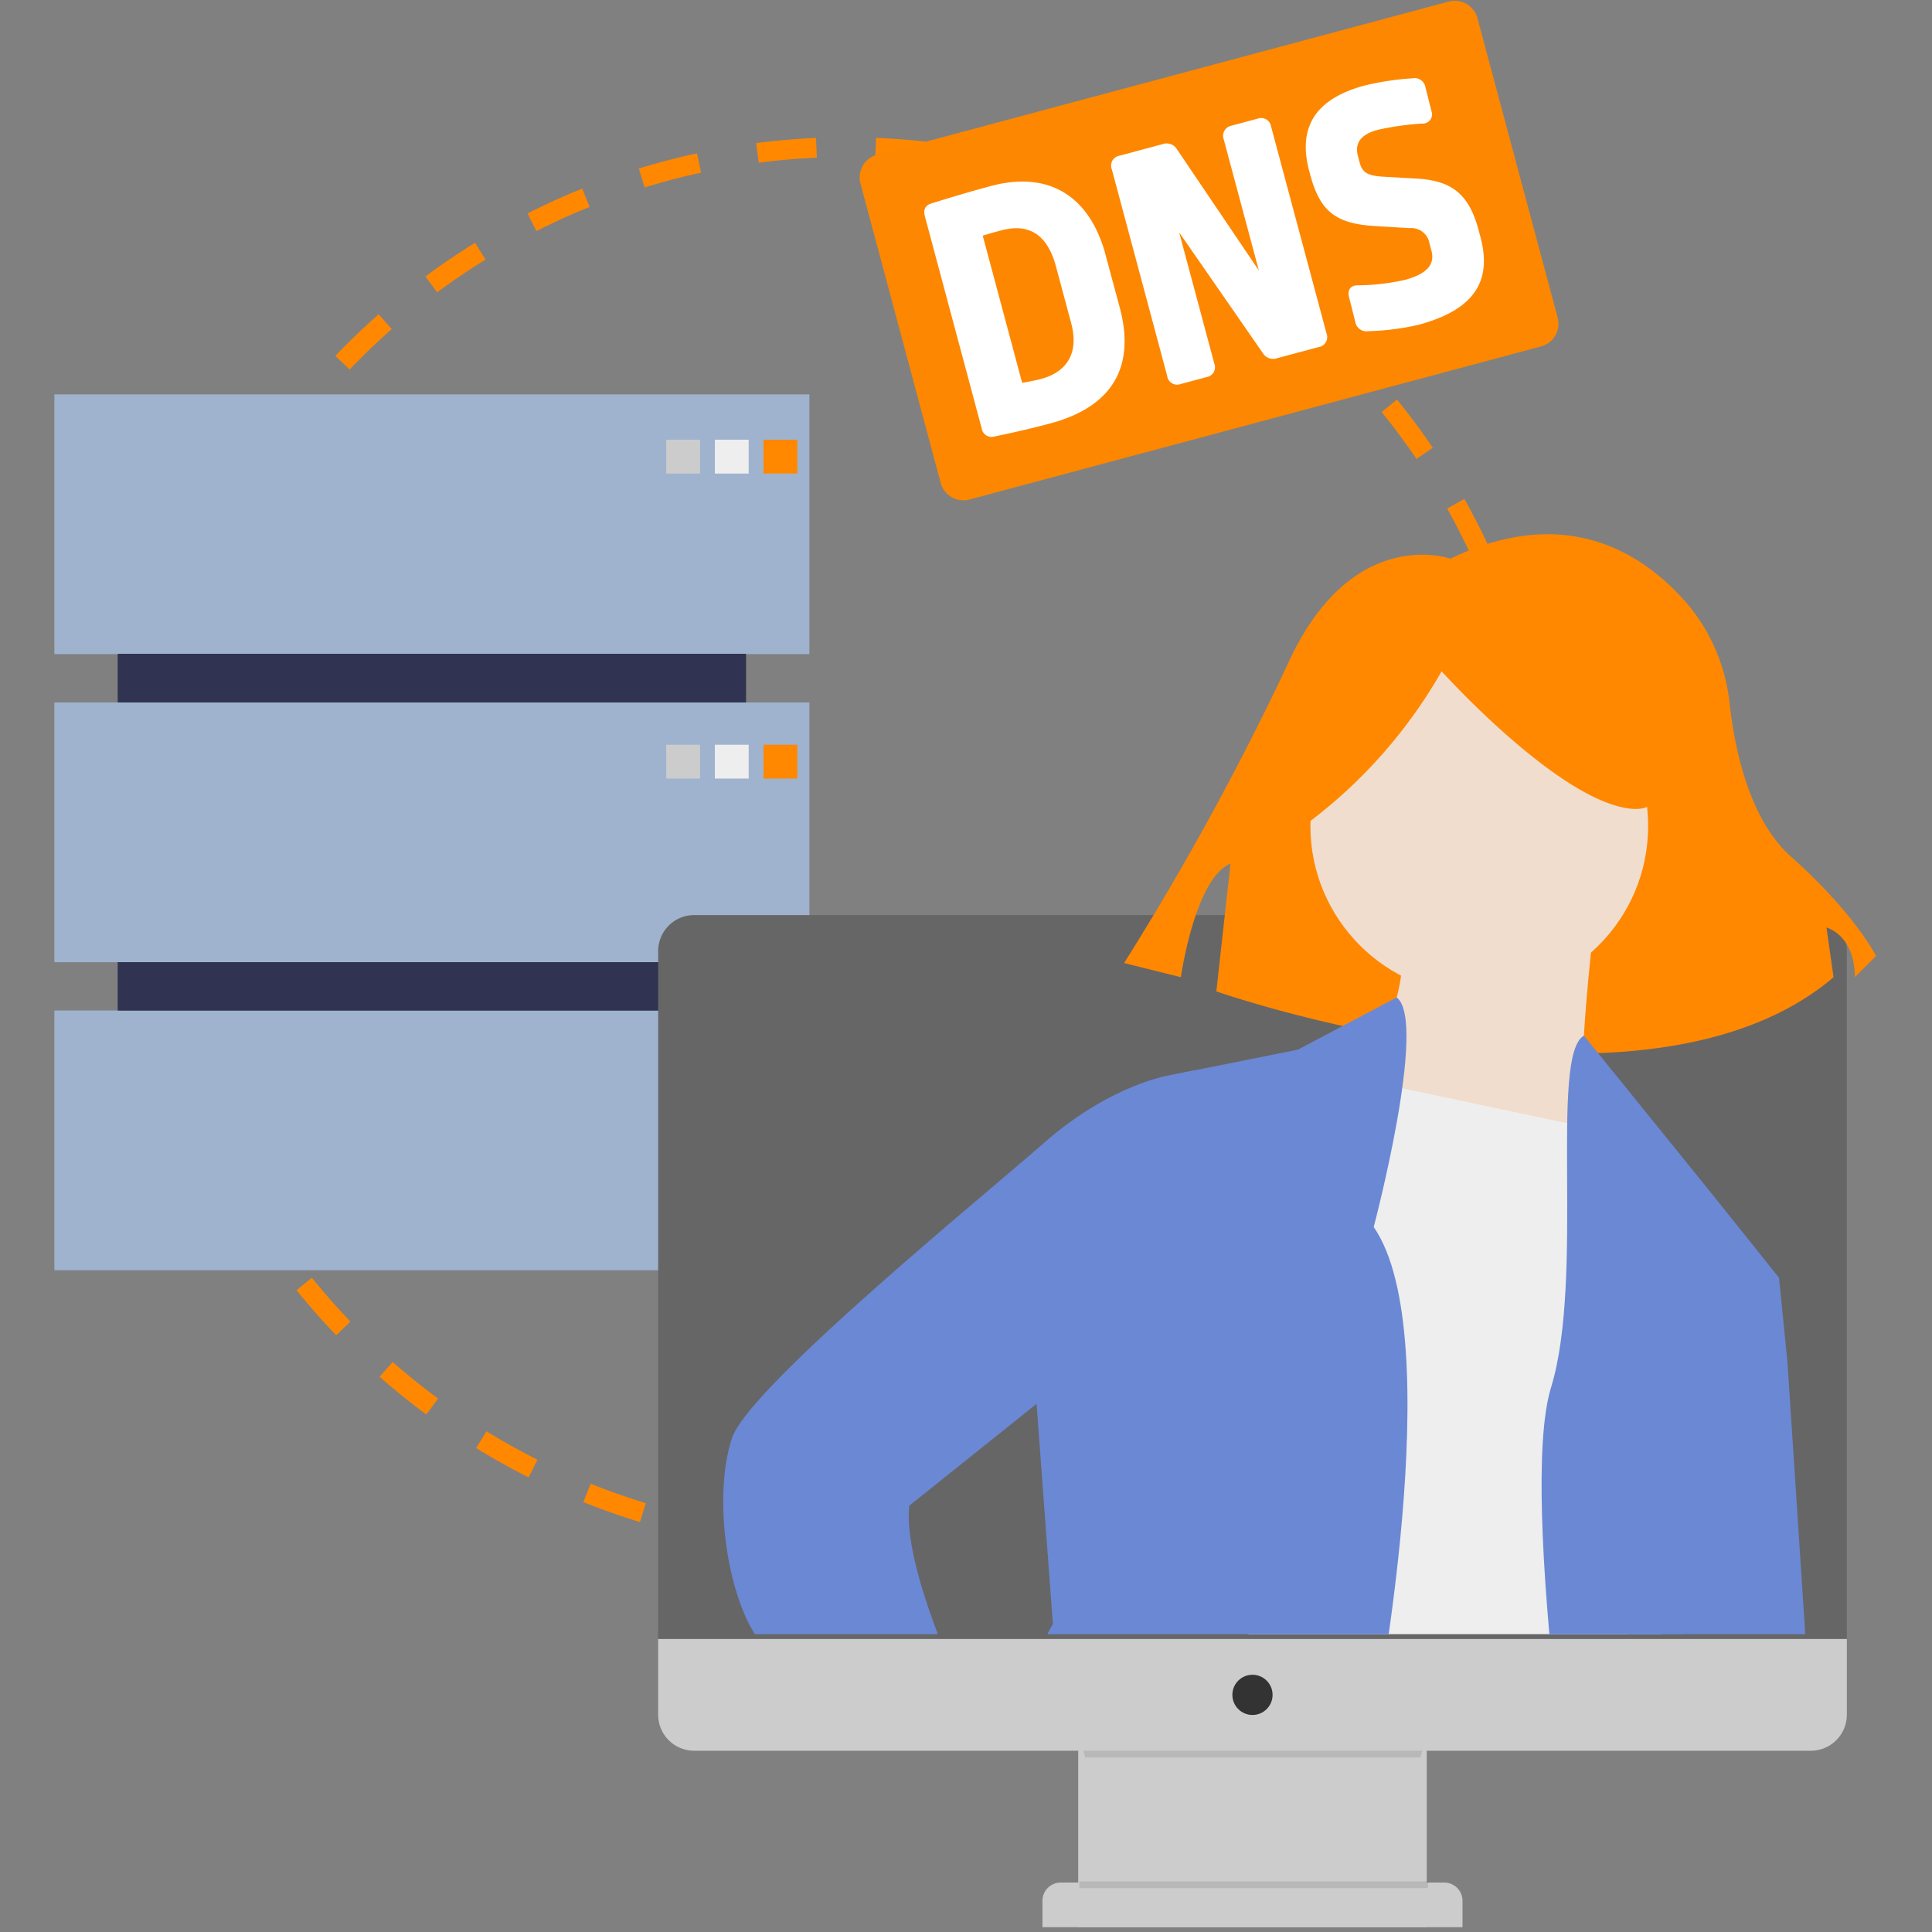
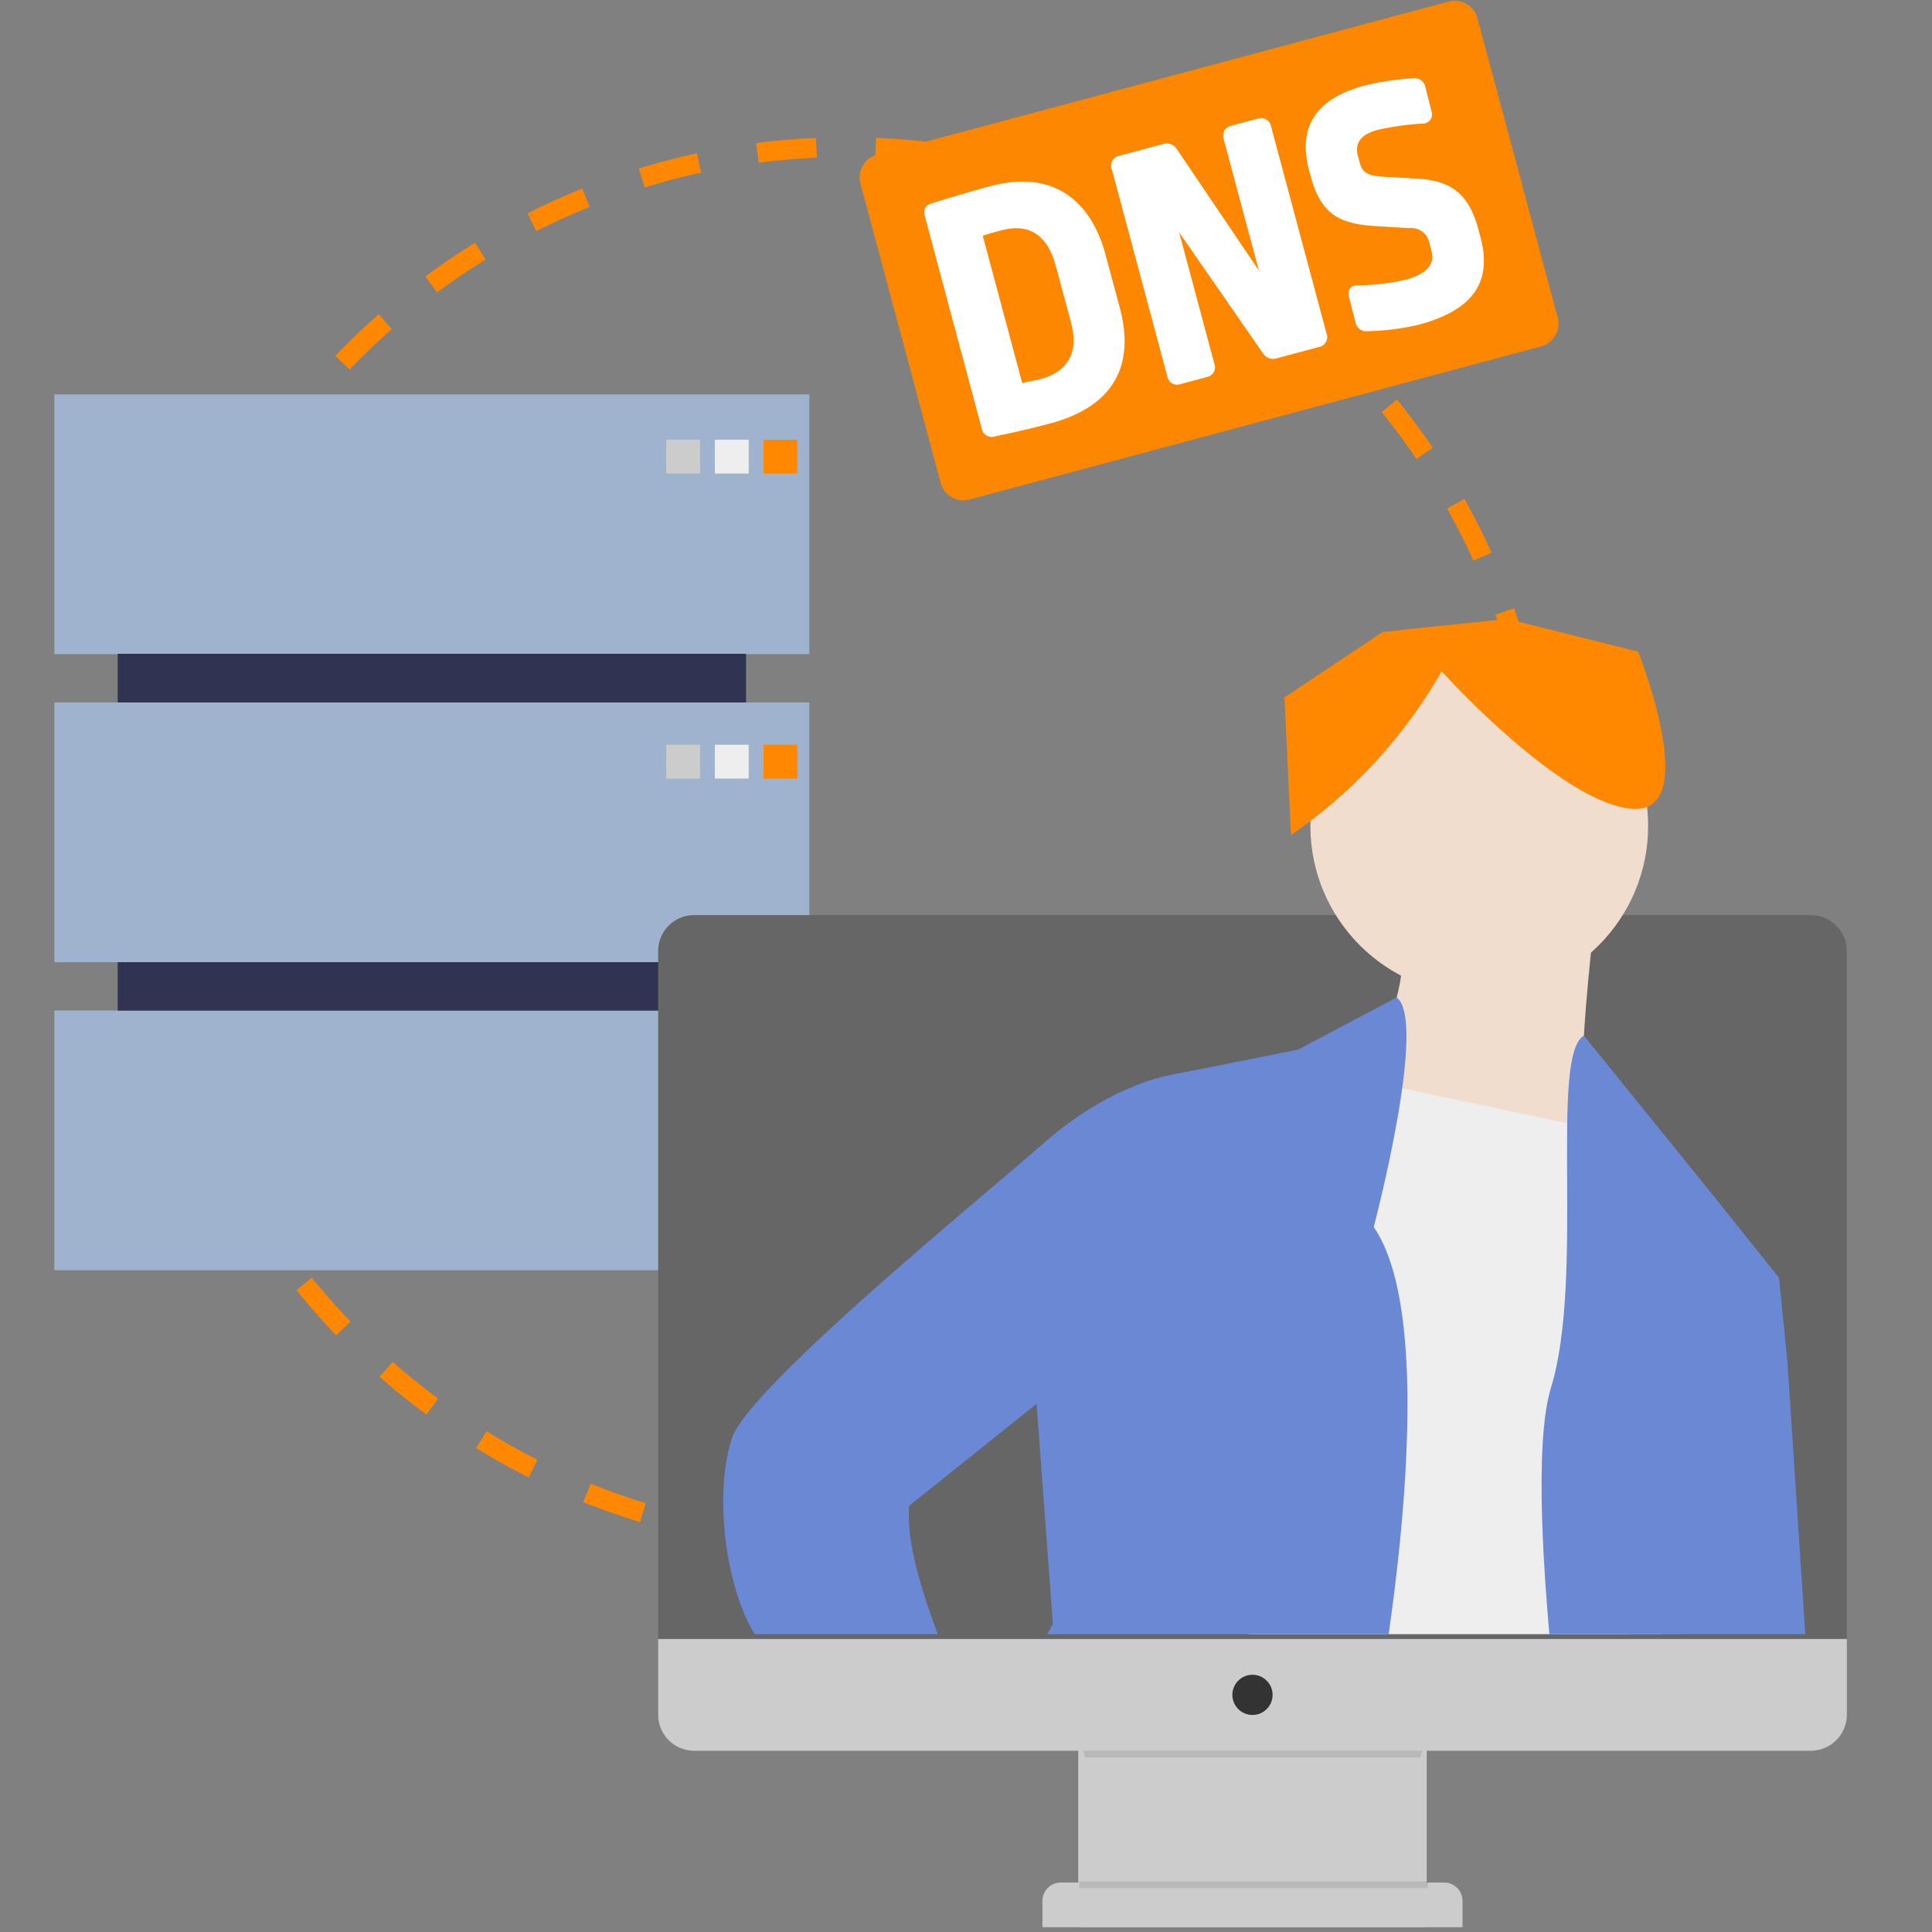
<svg xmlns="http://www.w3.org/2000/svg" viewBox="0 0 150 150">
  <rect x="0" y="0" width="150" height="150" fill="#808080" stroke="none" />
  <defs>
    <style>.a52c2f9f-0f28-40ce-b8e3-03c122922c32,.f3429ea0-2972-4a83-840d-59c7e5abd0d3{fill:none;}.a7e7fa0e-a5d1-480f-9a0b-ee8ef0138845,.ae2cdfef-b7e6-400e-875b-d284f23c107e,.fcbf96df-957f-4930-a4aa-43ac27ef76a7{isolation:isolate;}.f3429ea0-2972-4a83-840d-59c7e5abd0d3{stroke:#f80;stroke-miterlimit:10;stroke-width:1.534px;stroke-dasharray:4.6 4.6;}.a6d4dd5f-8386-4422-a8cd-0c081d0e5bcf{fill:#555;}.ab63a7ce-4242-431b-9dc7-0cabf5194876{fill:#9fb3ce;}.a7e7fa0e-a5d1-480f-9a0b-ee8ef0138845,.b856d8ef-71d7-424f-a460-5f4c553072bb{fill:#ccc;}.ec1f8f90-b188-47f7-9a97-0143dfe2ff63,.fcbf96df-957f-4930-a4aa-43ac27ef76a7{fill:#eee;}.fe98cc08-fa25-4099-b154-d83a94dd63b3{fill:#f80;}.a83914b5-f74d-4c4f-9f5c-789d8c4d6249{fill:#303351;mix-blend-mode:multiply;}.acab1ba1-9248-494a-af65-3ed42061ba32{fill:#fd8701;}.b57567a7-fed3-44da-9c59-0c6ece7f0b05{fill:#fff;}.b687c1d9-0689-4291-b33e-a43b2ec953b5{opacity:0.1;}.a01d366f-63f7-42b3-ae4d-38df8f445156{fill:#666;}.f33a0674-f561-493c-beeb-b29617b7ddba{fill:#333;}.f4a40415-079b-47d6-ac43-ef2ec81bcb85{clip-path:url(#a7a29e06-777b-456a-8c7e-f9d8b9b1d33c);}.a405c3d0-38f1-4cae-9c9e-d8cabd9709d2{fill:#fbbebe;}.bc4a0817-ea85-40e8-99ab-fab54058a460{fill:#f0ddce;}.b234252b-3253-4e67-81f3-7665522e0a19{fill:#6b88d5;}</style>
    <clipPath id="a7a29e06-777b-456a-8c7e-f9d8b9b1d33c">
      <rect class="a52c2f9f-0f28-40ce-b8e3-03c122922c32" x="51.099" y="15.219" width="97.633" height="111.658" />
    </clipPath>
  </defs>
  <title>strato-illu-</title>
  <g class="ae2cdfef-b7e6-400e-875b-d284f23c107e">
    <g id="e4d04e93-3a20-4970-b577-ddf56df73c33" data-name="Ebene 1">
      <path class="f3429ea0-2972-4a83-840d-59c7e5abd0d3" d="M119.947,65.614a54.191,54.191,0,1,1-54.19-54.19A54.19,54.19,0,0,1,119.947,65.614Z" />
      <rect class="a6d4dd5f-8386-4422-a8cd-0c081d0e5bcf" x="9.146" y="36.249" width="48.771" height="56.744" />
      <rect class="ab63a7ce-4242-431b-9dc7-0cabf5194876" x="4.222" y="30.622" width="58.619" height="20.165" />
      <rect class="ab63a7ce-4242-431b-9dc7-0cabf5194876" x="4.222" y="54.539" width="58.619" height="20.165" />
      <rect class="ab63a7ce-4242-431b-9dc7-0cabf5194876" x="4.222" y="78.455" width="58.619" height="20.165" />
      <rect class="a7e7fa0e-a5d1-480f-9a0b-ee8ef0138845" x="51.725" y="34.139" width="2.627" height="2.627" />
      <rect class="fcbf96df-957f-4930-a4aa-43ac27ef76a7" x="55.501" y="34.139" width="2.627" height="2.627" />
      <rect class="fe98cc08-fa25-4099-b154-d83a94dd63b3" x="59.277" y="34.139" width="2.627" height="2.627" />
      <rect class="a7e7fa0e-a5d1-480f-9a0b-ee8ef0138845" x="51.725" y="57.821" width="2.627" height="2.627" />
      <rect class="fcbf96df-957f-4930-a4aa-43ac27ef76a7" x="55.501" y="57.821" width="2.627" height="2.627" />
      <rect class="fe98cc08-fa25-4099-b154-d83a94dd63b3" x="59.277" y="57.821" width="2.627" height="2.627" />
-       <rect class="a7e7fa0e-a5d1-480f-9a0b-ee8ef0138845" x="51.725" y="81.503" width="2.627" height="2.627" />
      <rect class="fcbf96df-957f-4930-a4aa-43ac27ef76a7" x="55.501" y="81.503" width="2.627" height="2.627" />
      <rect class="fe98cc08-fa25-4099-b154-d83a94dd63b3" x="59.277" y="81.503" width="2.627" height="2.627" />
      <rect class="a83914b5-f74d-4c4f-9f5c-789d8c4d6249" x="9.146" y="50.76" width="48.771" height="3.779" />
      <rect class="a83914b5-f74d-4c4f-9f5c-789d8c4d6249" x="9.146" y="74.704" width="48.771" height="3.752" />
      <path class="acab1ba1-9248-494a-af65-3ed42061ba32" d="M120.924,24.608a1.827,1.827,0,0,1-1.213,2.27L75.205,38.8a1.828,1.828,0,0,1-2.185-1.36L66.82,14.3a1.828,1.828,0,0,1,1.212-2.271L112.538.108a1.829,1.829,0,0,1,2.186,1.36Z" />
      <path class="b57567a7-fed3-44da-9c59-0c6ece7f0b05" d="M85.839,19.8l1.1,4.087c1.174,4.385-.362,7.64-5.4,8.989-1.381.37-2.911.722-4.313,1.01a.78.78,0,0,1-1.009-.628l-4.4-16.43c-.145-.542,0-.87.479-1.028,1.339-.417,3.029-.928,4.626-1.356,4.548-1.218,7.7.809,8.92,5.356M76.3,18.3l3.06,11.423c.61-.105,1.051-.194,1.457-.3,2.084-.559,2.955-2.069,2.346-4.343L81.986,20.69c-.689-2.571-2.177-3.361-4.261-2.8-.487.13-.974.261-1.427.411" />
      <path class="b57567a7-fed3-44da-9c59-0c6ece7f0b05" d="M99.156,27.81a.938.938,0,0,1-1.128-.422l-6.479-9.347,2.726,10.177a.775.775,0,0,1-.586,1.057l-2.03.544a.775.775,0,0,1-1.037-.622l-4.3-16.05a.776.776,0,0,1,.587-1.057l3.357-.9a.938.938,0,0,1,1.128.423L97.737,21,95.01,10.819a.8.8,0,0,1,.614-1.064l2-.537a.784.784,0,0,1,1.065.615l4.3,16.05a.783.783,0,0,1-.614,1.064Z" />
      <path class="b57567a7-fed3-44da-9c59-0c6ece7f0b05" d="M109.669,6.079a.852.852,0,0,1,1,.69l.466,1.847a.719.719,0,0,1-.724.978,21.941,21.941,0,0,0-3.438.486c-1.408.377-1.8,1.09-1.536,2.065l.123.461c.2.757.569,1.036,1.807,1.111l2.5.141c2.85.136,4.179,1.2,4.934,4.016l.137.514c.9,3.357-.373,5.641-4.812,6.831a19.446,19.446,0,0,1-3.9.493.875.875,0,0,1-1-.717l-.48-1.9c-.153-.569.092-.954.7-.943a17.078,17.078,0,0,0,3.63-.422c1.84-.493,2.323-1.29,2.062-2.265l-.16-.595a1.421,1.421,0,0,0-1.528-1.157l-2.742-.165c-2.981-.187-4.22-1.131-4.981-3.973l-.073-.271c-.885-3.3.328-5.6,4.306-6.666a21.1,21.1,0,0,1,3.709-.558" />
      <rect class="b856d8ef-71d7-424f-a460-5f4c553072bb" x="83.712" y="134.885" width="27.061" height="14.745" />
      <g class="b687c1d9-0689-4291-b33e-a43b2ec953b5">
        <path d="M84.244,136.446h26.05c.314-1.365.566-2.255.566-2.255H83.625S83.9,135.077,84.244,136.446Z" />
      </g>
      <path class="a01d366f-63f7-42b3-ae4d-38df8f445156" d="M53.892,71.048h86.7a2.793,2.793,0,0,1,2.793,2.792v53.412H51.1V73.84a2.793,2.793,0,0,1,2.793-2.792Z" />
      <path class="b856d8ef-71d7-424f-a460-5f4c553072bb" d="M140.593,135.926h-86.7a2.794,2.794,0,0,1-2.793-2.793v-5.881h92.287v5.881A2.794,2.794,0,0,1,140.593,135.926Z" />
      <circle class="f33a0674-f561-493c-beeb-b29617b7ddba" cx="97.242" cy="131.589" r="1.561" />
      <path class="b856d8ef-71d7-424f-a460-5f4c553072bb" d="M82.353,146.161h29.778a1.417,1.417,0,0,1,1.418,1.417v2.052H80.936v-2.052a1.417,1.417,0,0,1,1.417-1.417Z" />
      <g class="b687c1d9-0689-4291-b33e-a43b2ec953b5">
        <rect x="83.798" y="146.074" width="27.061" height="0.52" />
      </g>
      <g class="f4a40415-079b-47d6-ac43-ef2ec81bcb85">
-         <path class="fe98cc08-fa25-4099-b154-d83a94dd63b3" d="M112.612,43.373s-7.712-2.754-12.669,8.262A217.062,217.062,0,0,1,87.274,74.769l4.407,1.1s1.1-7.711,3.855-8.813l-1.1,9.915s33.049,11.567,47.921-1.1l-.551-3.856s2.2.551,2.2,3.856l1.652-1.652s-1.652-3.3-6.609-7.712c-3.254-2.892-4.372-8.394-4.756-11.835a14.326,14.326,0,0,0-3.3-7.8C127.7,43.055,121.7,39,112.612,43.373Z" />
        <polygon class="a405c3d0-38f1-4cae-9c9e-d8cabd9709d2" points="67.323 137.877 74.533 147.054 79.123 141.81 75.189 135.254 67.323 137.877" />
        <circle class="bc4a0817-ea85-40e8-99ab-fab54058a460" cx="114.85" cy="64.127" r="13.111" />
        <path class="bc4a0817-ea85-40e8-99ab-fab54058a460" d="M123.7,72.322s-1.311,11.144-.656,13.766,1.967,6.556,1.967,6.556L104.033,88.71s5.9-12.455,4.589-14.422S123.7,72.322,123.7,72.322Z" />
        <path class="ec1f8f90-b188-47f7-9a97-0143dfe2ff63" d="M125.666,88.055l-21.633-4.589L91.578,159.51a28.4,28.4,0,0,1,17.044.655c9.178,3.278,21.633,0,21.633,0L127.633,88.71Z" />
        <path class="b234252b-3253-4e67-81f3-7665522e0a19" d="M108.439,77.443,100.755,81.5l-9.833,1.967L80.434,108.377l1.311,17.7S70.6,146.4,69.289,157.543c0,0,1.311,17.044,22.944,16.389l14.422-39.989s5.9-30.155,0-38.677C106.655,95.266,110.879,79.287,108.439,77.443Z" />
        <path class="b234252b-3253-4e67-81f3-7665522e0a19" d="M94.856,83.466,92.733,83.1l-1.811.362s-4.589.656-9.833,5.244-22.944,19.011-24.255,22.945-.656,10.488,1.311,14.422a76.378,76.378,0,0,0,5.9,9.177l1.966,4.589,11.145-3.278S69.945,122.8,70.6,116.9L83.711,106.41Z" />
        <path class="b234252b-3253-4e67-81f3-7665522e0a19" d="M122.974,80.407l9.9,12.237,5.245,6.555-6.556,22.289L128.288,140.5s7.867,30.155,1.312,39.333c0,0-3.934,4.588-5.245-.656s-1.311-30.155-1.311-30.155-5.244-32.777-2.622-41.3S120.281,81.937,122.974,80.407Z" />
        <path class="fe98cc08-fa25-4099-b154-d83a94dd63b3" d="M100.235,64.826a38.564,38.564,0,0,0,11.692-12.708s9.15,10.167,14.742,10.675.508-12.2.508-12.2L117.01,48.051l-9.659,1.017-7.625,5.083Z" />
        <polygon class="b234252b-3253-4e67-81f3-7665522e0a19" points="132.877 97.232 138.121 99.199 138.777 105.754 141.399 145.743 140.088 175.899 130.255 176.554 126.977 143.121 125.667 106.41 132.877 97.232" />
      </g>
    </g>
  </g>
</svg>